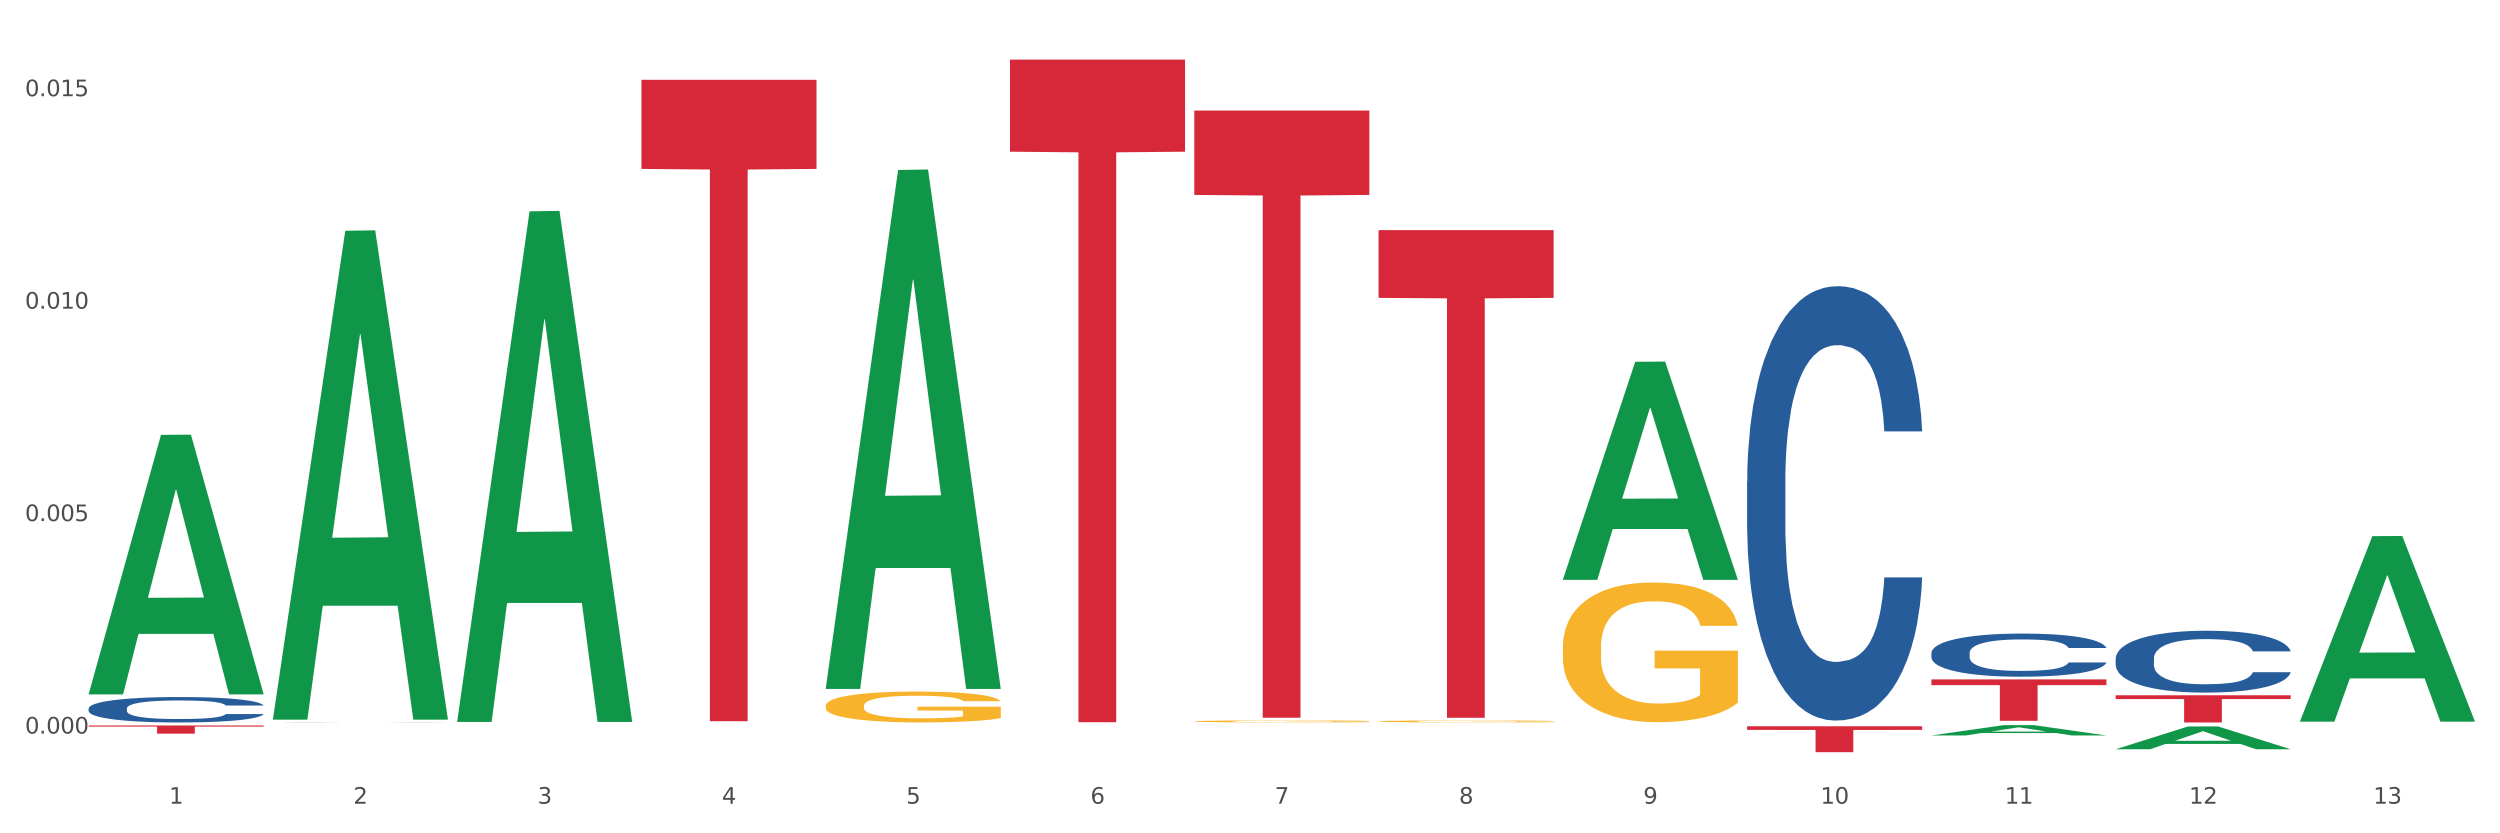
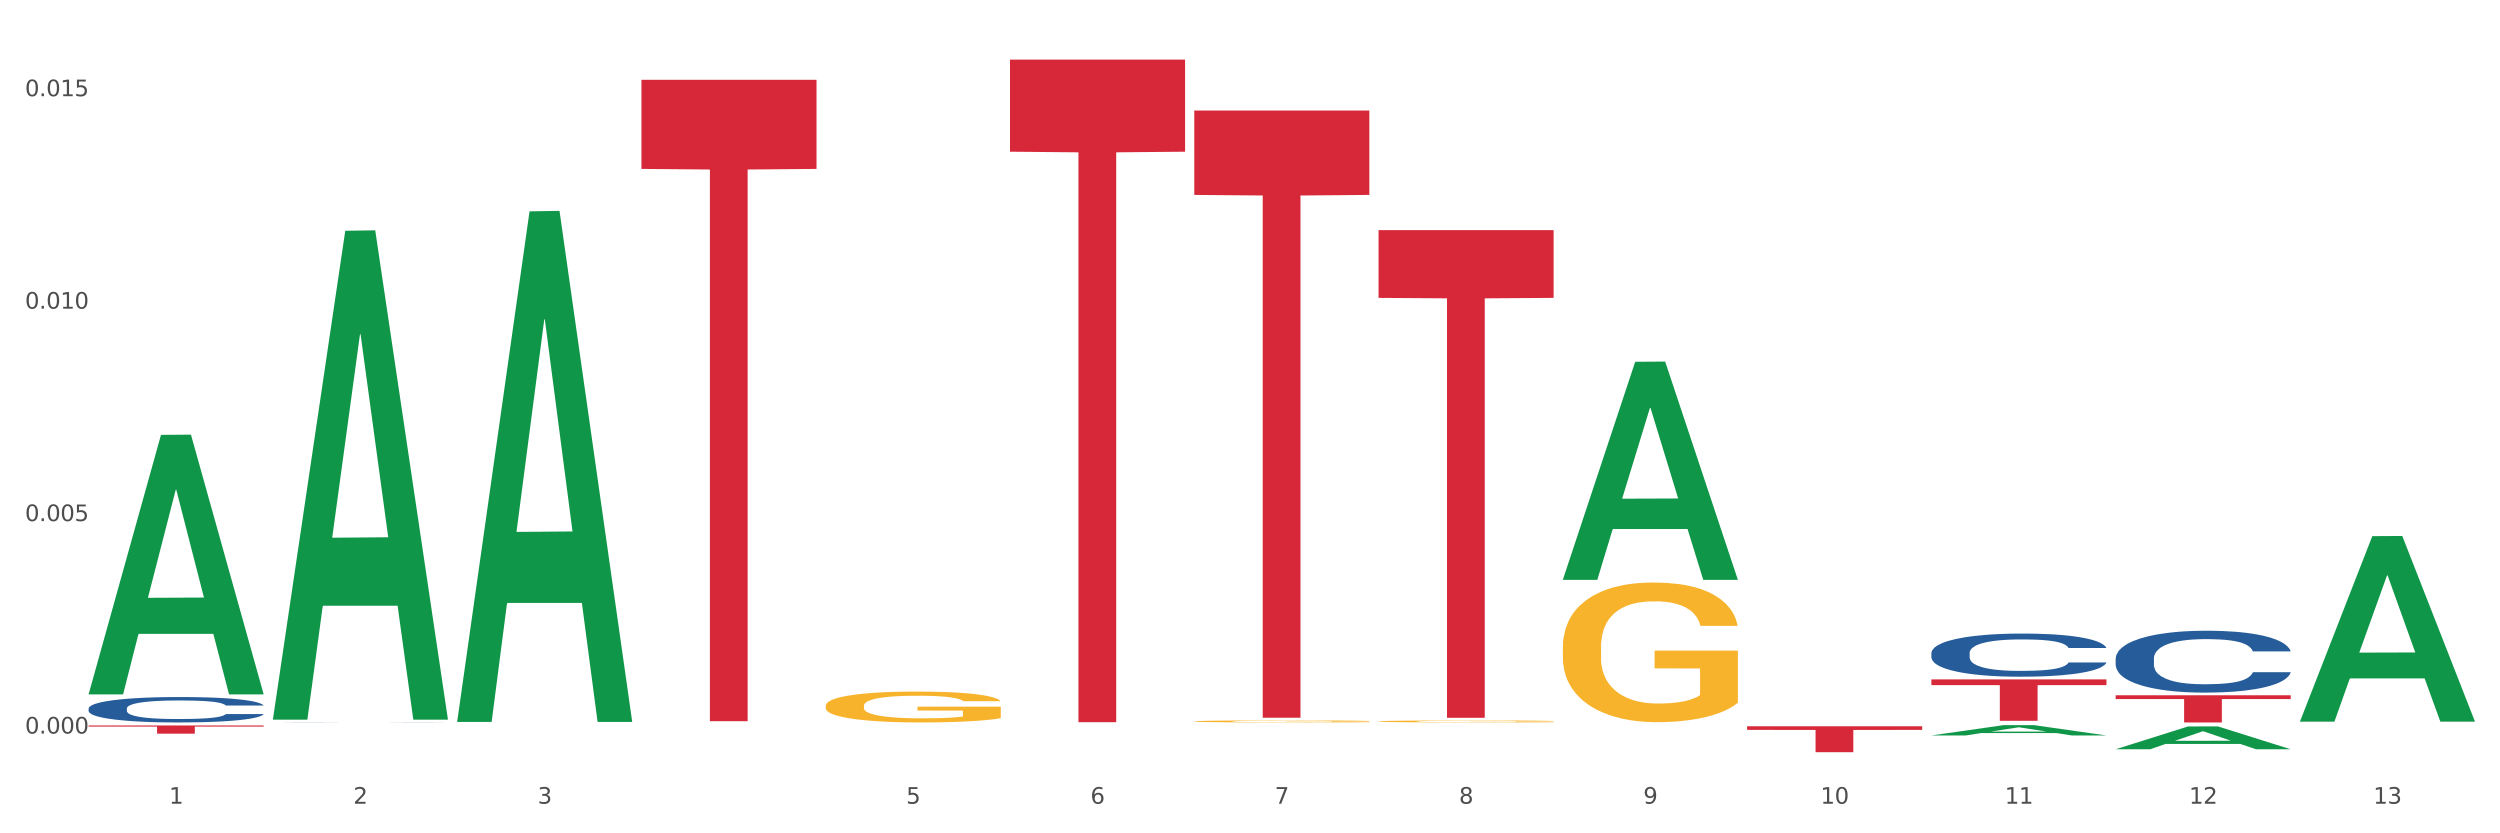
<svg xmlns="http://www.w3.org/2000/svg" xmlns:xlink="http://www.w3.org/1999/xlink" width="1080pt" height="360pt" viewBox="0 0 1080 360" version="1.1">
  <rect x="0" y="0" width="1080" height="360" fill="#333333" stroke="none" />
  <defs>
    <style type="text/css">*{stroke-linejoin: round; stroke-linecap: butt}</style>
  </defs>
  <g id="figure_1">
    <g id="patch_1">
      <path d="M 0 360  L 1080 360  L 1080 0  L 0 0  z " style="fill: #ffffff; stroke: #ffffff; stroke-linejoin: miter" />
    </g>
    <g id="axes_1">
      <g id="matplotlib.axis_1">
        <g id="xtick_1">
          <g id="text_1">
            <g style="fill: #4d4d4d" transform="translate(73.043 347.204) scale(0.096 -0.096)">
              <defs>
                <path id="DejaVuSans-31" d="M 794 531  L 1825 531  L 1825 4091  L 703 3866  L 703 4441  L 1819 4666  L 2450 4666  L 2450 531  L 3481 531  L 3481 0  L 794 0  L 794 531  z " transform="scale(0.016)" />
              </defs>
              <use xlink:href="#DejaVuSans-31" />
            </g>
          </g>
        </g>
        <g id="xtick_2">
          <g id="text_2">
            <g style="fill: #4d4d4d" transform="translate(152.65 347.204) scale(0.096 -0.096)">
              <defs>
                <path id="DejaVuSans-32" d="M 1228 531  L 3431 531  L 3431 0  L 469 0  L 469 531  Q 828 903 1448 1529  Q 2069 2156 2228 2338  Q 2531 2678 2651 2914  Q 2772 3150 2772 3378  Q 2772 3750 2511 3984  Q 2250 4219 1831 4219  Q 1534 4219 1204 4116  Q 875 4013 500 3803  L 500 4441  Q 881 4594 1212 4672  Q 1544 4750 1819 4750  Q 2544 4750 2975 4387  Q 3406 4025 3406 3419  Q 3406 3131 3298 2873  Q 3191 2616 2906 2266  Q 2828 2175 2409 1742  Q 1991 1309 1228 531  z " transform="scale(0.016)" />
              </defs>
              <use xlink:href="#DejaVuSans-32" />
            </g>
          </g>
        </g>
        <g id="xtick_3">
          <g id="text_3">
            <g style="fill: #4d4d4d" transform="translate(232.258 347.204) scale(0.096 -0.096)">
              <defs>
                <path id="DejaVuSans-33" d="M 2597 2516  Q 3050 2419 3304 2112  Q 3559 1806 3559 1356  Q 3559 666 3084 287  Q 2609 -91 1734 -91  Q 1441 -91 1130 -33  Q 819 25 488 141  L 488 750  Q 750 597 1062 519  Q 1375 441 1716 441  Q 2309 441 2620 675  Q 2931 909 2931 1356  Q 2931 1769 2642 2001  Q 2353 2234 1838 2234  L 1294 2234  L 1294 2753  L 1863 2753  Q 2328 2753 2575 2939  Q 2822 3125 2822 3475  Q 2822 3834 2567 4026  Q 2313 4219 1838 4219  Q 1578 4219 1281 4162  Q 984 4106 628 3988  L 628 4550  Q 988 4650 1302 4700  Q 1616 4750 1894 4750  Q 2613 4750 3031 4423  Q 3450 4097 3450 3541  Q 3450 3153 3228 2886  Q 3006 2619 2597 2516  z " transform="scale(0.016)" />
              </defs>
              <use xlink:href="#DejaVuSans-33" />
            </g>
          </g>
        </g>
        <g id="xtick_4">
          <g id="text_4">
            <g style="fill: #4d4d4d" transform="translate(311.865 347.204) scale(0.096 -0.096)">
              <defs>
-                 <path id="DejaVuSans-34" d="M 2419 4116  L 825 1625  L 2419 1625  L 2419 4116  z M 2253 4666  L 3047 4666  L 3047 1625  L 3713 1625  L 3713 1100  L 3047 1100  L 3047 0  L 2419 0  L 2419 1100  L 313 1100  L 313 1709  L 2253 4666  z " transform="scale(0.016)" />
-               </defs>
+                 </defs>
              <use xlink:href="#DejaVuSans-34" />
            </g>
          </g>
        </g>
        <g id="xtick_5">
          <g id="text_5">
            <g style="fill: #4d4d4d" transform="translate(391.473 347.204) scale(0.096 -0.096)">
              <defs>
                <path id="DejaVuSans-35" d="M 691 4666  L 3169 4666  L 3169 4134  L 1269 4134  L 1269 2991  Q 1406 3038 1543 3061  Q 1681 3084 1819 3084  Q 2600 3084 3056 2656  Q 3513 2228 3513 1497  Q 3513 744 3044 326  Q 2575 -91 1722 -91  Q 1428 -91 1123 -41  Q 819 9 494 109  L 494 744  Q 775 591 1075 516  Q 1375 441 1709 441  Q 2250 441 2565 725  Q 2881 1009 2881 1497  Q 2881 1984 2565 2268  Q 2250 2553 1709 2553  Q 1456 2553 1204 2497  Q 953 2441 691 2322  L 691 4666  z " transform="scale(0.016)" />
              </defs>
              <use xlink:href="#DejaVuSans-35" />
            </g>
          </g>
        </g>
        <g id="xtick_6">
          <g id="text_6">
            <g style="fill: #4d4d4d" transform="translate(471.08 347.204) scale(0.096 -0.096)">
              <defs>
                <path id="DejaVuSans-36" d="M 2113 2584  Q 1688 2584 1439 2293  Q 1191 2003 1191 1497  Q 1191 994 1439 701  Q 1688 409 2113 409  Q 2538 409 2786 701  Q 3034 994 3034 1497  Q 3034 2003 2786 2293  Q 2538 2584 2113 2584  z M 3366 4563  L 3366 3988  Q 3128 4100 2886 4159  Q 2644 4219 2406 4219  Q 1781 4219 1451 3797  Q 1122 3375 1075 2522  Q 1259 2794 1537 2939  Q 1816 3084 2150 3084  Q 2853 3084 3261 2657  Q 3669 2231 3669 1497  Q 3669 778 3244 343  Q 2819 -91 2113 -91  Q 1303 -91 875 529  Q 447 1150 447 2328  Q 447 3434 972 4092  Q 1497 4750 2381 4750  Q 2619 4750 2861 4703  Q 3103 4656 3366 4563  z " transform="scale(0.016)" />
              </defs>
              <use xlink:href="#DejaVuSans-36" />
            </g>
          </g>
        </g>
        <g id="xtick_7">
          <g id="text_7">
            <g style="fill: #4d4d4d" transform="translate(550.688 347.204) scale(0.096 -0.096)">
              <defs>
                <path id="DejaVuSans-37" d="M 525 4666  L 3525 4666  L 3525 4397  L 1831 0  L 1172 0  L 2766 4134  L 525 4134  L 525 4666  z " transform="scale(0.016)" />
              </defs>
              <use xlink:href="#DejaVuSans-37" />
            </g>
          </g>
        </g>
        <g id="xtick_8">
          <g id="text_8">
            <g style="fill: #4d4d4d" transform="translate(630.295 347.204) scale(0.096 -0.096)">
              <defs>
                <path id="DejaVuSans-38" d="M 2034 2216  Q 1584 2216 1326 1975  Q 1069 1734 1069 1313  Q 1069 891 1326 650  Q 1584 409 2034 409  Q 2484 409 2743 651  Q 3003 894 3003 1313  Q 3003 1734 2745 1975  Q 2488 2216 2034 2216  z M 1403 2484  Q 997 2584 770 2862  Q 544 3141 544 3541  Q 544 4100 942 4425  Q 1341 4750 2034 4750  Q 2731 4750 3128 4425  Q 3525 4100 3525 3541  Q 3525 3141 3298 2862  Q 3072 2584 2669 2484  Q 3125 2378 3379 2068  Q 3634 1759 3634 1313  Q 3634 634 3220 271  Q 2806 -91 2034 -91  Q 1263 -91 848 271  Q 434 634 434 1313  Q 434 1759 690 2068  Q 947 2378 1403 2484  z M 1172 3481  Q 1172 3119 1398 2916  Q 1625 2713 2034 2713  Q 2441 2713 2670 2916  Q 2900 3119 2900 3481  Q 2900 3844 2670 4047  Q 2441 4250 2034 4250  Q 1625 4250 1398 4047  Q 1172 3844 1172 3481  z " transform="scale(0.016)" />
              </defs>
              <use xlink:href="#DejaVuSans-38" />
            </g>
          </g>
        </g>
        <g id="xtick_9">
          <g id="text_9">
            <g style="fill: #4d4d4d" transform="translate(709.902 347.204) scale(0.096 -0.096)">
              <defs>
                <path id="DejaVuSans-39" d="M 703 97  L 703 672  Q 941 559 1184 500  Q 1428 441 1663 441  Q 2288 441 2617 861  Q 2947 1281 2994 2138  Q 2813 1869 2534 1725  Q 2256 1581 1919 1581  Q 1219 1581 811 2004  Q 403 2428 403 3163  Q 403 3881 828 4315  Q 1253 4750 1959 4750  Q 2769 4750 3195 4129  Q 3622 3509 3622 2328  Q 3622 1225 3098 567  Q 2575 -91 1691 -91  Q 1453 -91 1209 -44  Q 966 3 703 97  z M 1959 2075  Q 2384 2075 2632 2365  Q 2881 2656 2881 3163  Q 2881 3666 2632 3958  Q 2384 4250 1959 4250  Q 1534 4250 1286 3958  Q 1038 3666 1038 3163  Q 1038 2656 1286 2365  Q 1534 2075 1959 2075  z " transform="scale(0.016)" />
              </defs>
              <use xlink:href="#DejaVuSans-39" />
            </g>
          </g>
        </g>
        <g id="xtick_10">
          <g id="text_10">
            <g style="fill: #4d4d4d" transform="translate(786.456 347.204) scale(0.096 -0.096)">
              <defs>
                <path id="DejaVuSans-30" d="M 2034 4250  Q 1547 4250 1301 3770  Q 1056 3291 1056 2328  Q 1056 1369 1301 889  Q 1547 409 2034 409  Q 2525 409 2770 889  Q 3016 1369 3016 2328  Q 3016 3291 2770 3770  Q 2525 4250 2034 4250  z M 2034 4750  Q 2819 4750 3233 4129  Q 3647 3509 3647 2328  Q 3647 1150 3233 529  Q 2819 -91 2034 -91  Q 1250 -91 836 529  Q 422 1150 422 2328  Q 422 3509 836 4129  Q 1250 4750 2034 4750  z " transform="scale(0.016)" />
              </defs>
              <use xlink:href="#DejaVuSans-31" />
              <use xlink:href="#DejaVuSans-30" transform="translate(63.623 0)" />
            </g>
          </g>
        </g>
        <g id="xtick_11">
          <g id="text_11">
            <g style="fill: #4d4d4d" transform="translate(866.063 347.204) scale(0.096 -0.096)">
              <use xlink:href="#DejaVuSans-31" />
              <use xlink:href="#DejaVuSans-31" transform="translate(63.623 0)" />
            </g>
          </g>
        </g>
        <g id="xtick_12">
          <g id="text_12">
            <g style="fill: #4d4d4d" transform="translate(945.671 347.204) scale(0.096 -0.096)">
              <use xlink:href="#DejaVuSans-31" />
              <use xlink:href="#DejaVuSans-32" transform="translate(63.623 0)" />
            </g>
          </g>
        </g>
        <g id="xtick_13">
          <g id="text_13">
            <g style="fill: #4d4d4d" transform="translate(1025.278 347.204) scale(0.096 -0.096)">
              <use xlink:href="#DejaVuSans-31" />
              <use xlink:href="#DejaVuSans-33" transform="translate(63.623 0)" />
            </g>
          </g>
        </g>
        <g id="xtick_14" />
        <g id="xtick_15" />
        <g id="xtick_16" />
        <g id="xtick_17" />
        <g id="xtick_18" />
        <g id="xtick_19" />
        <g id="xtick_20" />
        <g id="xtick_21" />
        <g id="xtick_22" />
        <g id="xtick_23" />
        <g id="xtick_24" />
        <g id="xtick_25" />
      </g>
      <g id="matplotlib.axis_2">
        <g id="ytick_1">
          <g id="text_14">
            <g style="fill: #4d4d4d" transform="translate(10.8 316.896) scale(0.096 -0.096)">
              <defs>
                <path id="DejaVuSans-2e" d="M 684 794  L 1344 794  L 1344 0  L 684 0  L 684 794  z " transform="scale(0.016)" />
              </defs>
              <use xlink:href="#DejaVuSans-30" />
              <use xlink:href="#DejaVuSans-2e" transform="translate(63.623 0)" />
              <use xlink:href="#DejaVuSans-30" transform="translate(95.41 0)" />
              <use xlink:href="#DejaVuSans-30" transform="translate(159.033 0)" />
              <use xlink:href="#DejaVuSans-30" transform="translate(222.656 0)" />
            </g>
          </g>
        </g>
        <g id="ytick_2">
          <g id="text_15">
            <g style="fill: #4d4d4d" transform="translate(10.8 225.119) scale(0.096 -0.096)">
              <use xlink:href="#DejaVuSans-30" />
              <use xlink:href="#DejaVuSans-2e" transform="translate(63.623 0)" />
              <use xlink:href="#DejaVuSans-30" transform="translate(95.41 0)" />
              <use xlink:href="#DejaVuSans-30" transform="translate(159.033 0)" />
              <use xlink:href="#DejaVuSans-35" transform="translate(222.656 0)" />
            </g>
          </g>
        </g>
        <g id="ytick_3">
          <g id="text_16">
            <g style="fill: #4d4d4d" transform="translate(10.8 133.342) scale(0.096 -0.096)">
              <use xlink:href="#DejaVuSans-30" />
              <use xlink:href="#DejaVuSans-2e" transform="translate(63.623 0)" />
              <use xlink:href="#DejaVuSans-30" transform="translate(95.41 0)" />
              <use xlink:href="#DejaVuSans-31" transform="translate(159.033 0)" />
              <use xlink:href="#DejaVuSans-30" transform="translate(222.656 0)" />
            </g>
          </g>
        </g>
        <g id="ytick_4">
          <g id="text_17">
            <g style="fill: #4d4d4d" transform="translate(10.8 41.565) scale(0.096 -0.096)">
              <use xlink:href="#DejaVuSans-30" />
              <use xlink:href="#DejaVuSans-2e" transform="translate(63.623 0)" />
              <use xlink:href="#DejaVuSans-30" transform="translate(95.41 0)" />
              <use xlink:href="#DejaVuSans-31" transform="translate(159.033 0)" />
              <use xlink:href="#DejaVuSans-35" transform="translate(222.656 0)" />
            </g>
          </g>
        </g>
        <g id="ytick_5" />
        <g id="ytick_6" />
        <g id="ytick_7" />
      </g>
      <g id="PolyCollection_1">
        <path d="M 38.283 299.757  L 38.361 299.652  L 69.547 187.868  L 82.49 187.762  L 113.91 299.968  L 98.941 299.968  L 92.158 273.839  L 59.958 273.839  L 59.724 274.261  L 53.175 299.968  L 38.283 299.968  L 38.283 299.757  L 64.012 258.247  L 88.103 258.141  L 76.175 211.679  L 76.019 211.468  L 75.863 211.784  L 63.934 258.141  L 64.012 258.247  L 38.283 299.757  z " clip-path="url(#p7eeacaf860)" style="fill: #109648" />
        <path d="M 595.535 311.637  L 595.625 311.637  L 595.625 311.608  L 595.803 311.584  L 596.696 311.525  L 598.036 311.477  L 599.018 311.451  L 600 311.43  L 601.161 311.409  L 602.589 311.387  L 605.179 311.355  L 606.786 311.338  L 608.75 311.321  L 612.322 311.296  L 614.911 311.282  L 617.59 311.27  L 621.965 311.256  L 624.822 311.25  L 627.858 311.245  L 631.519 311.242  L 634.287 311.241  L 640.358 311.244  L 645.537 311.251  L 648.037 311.256  L 651.251 311.266  L 652.948 311.272  L 655.716 311.284  L 658.573 311.301  L 660.537 311.315  L 663.484 311.342  L 665.716 311.368  L 667.77 311.401  L 668.841 311.424  L 669.645 311.445  L 670.359 311.469  L 671.073 311.507  L 655.001 311.507  L 654.376 311.48  L 653.394 311.454  L 651.966 311.429  L 650.716 311.414  L 648.573 311.394  L 646.608 311.381  L 644.555 311.372  L 642.055 311.364  L 640.09 311.36  L 637.322 311.357  L 631.876 311.358  L 628.215 311.364  L 625.715 311.372  L 624.108 311.379  L 622.679 311.387  L 621.072 311.398  L 619.197 311.414  L 617.857 311.429  L 616.518 311.448  L 615.447 311.467  L 614.465 311.489  L 613.661 311.512  L 613.036 311.536  L 612.5 311.566  L 612.054 311.615  L 612.054 311.723  L 612.232 311.747  L 612.679 311.779  L 613.214 311.803  L 614.107 311.832  L 614.911 311.852  L 616.429 311.88  L 618.125 311.903  L 619.465 311.918  L 620.804 311.931  L 623.125 311.948  L 625.715 311.962  L 627.947 311.971  L 630.983 311.979  L 633.036 311.982  L 634.822 311.983  L 639.197 311.983  L 642.322 311.981  L 645.805 311.975  L 648.483 311.968  L 650.716 311.96  L 653.216 311.946  L 654.823 311.932  L 654.823 311.769  L 635.179 311.768  L 635.179 311.659  L 671.163 311.659  L 671.163 311.979  L 669.645 311.995  L 667.948 312.01  L 666.162 312.023  L 663.484 312.04  L 660.269 312.055  L 657.412 312.066  L 654.376 312.076  L 650.805 312.084  L 646.162 312.092  L 643.305 312.095  L 639.733 312.098  L 635.537 312.098  L 631.876 312.097  L 628.304 312.093  L 624.554 312.086  L 620.893 312.076  L 618.125 312.065  L 615.357 312.053  L 612.411 312.036  L 610.089 312.021  L 608.304 312.007  L 606.339 311.989  L 604.196 311.965  L 602.589 311.944  L 601.161 311.922  L 599.643 311.894  L 598.571 311.87  L 597.5 311.839  L 596.875 311.817  L 596.16 311.781  L 595.625 311.732  L 595.535 311.637  z " clip-path="url(#p7eeacaf860)" style="fill: #f7b32b" />
        <path d="M 675.143 279.53  L 675.232 279.474  L 675.232 277.491  L 675.411 275.782  L 676.304 271.649  L 677.643 268.232  L 678.625 266.414  L 679.607 264.926  L 680.768 263.438  L 682.197 261.895  L 684.786 259.636  L 686.393 258.478  L 688.358 257.266  L 691.929 255.502  L 694.518 254.51  L 697.197 253.684  L 701.572 252.692  L 704.429 252.251  L 707.465 251.92  L 711.126 251.7  L 713.894 251.645  L 719.966 251.81  L 725.144 252.306  L 727.644 252.692  L 730.859 253.353  L 732.555 253.794  L 735.323 254.676  L 738.18 255.833  L 740.145 256.825  L 743.091 258.699  L 745.323 260.572  L 747.377 262.887  L 748.449 264.485  L 749.252 265.973  L 749.966 267.681  L 750.681 270.382  L 734.609 270.382  L 733.984 268.453  L 733.002 266.634  L 731.573 264.871  L 730.323 263.769  L 728.18 262.391  L 726.216 261.509  L 724.162 260.848  L 721.662 260.297  L 719.698 260.021  L 716.93 259.801  L 711.483 259.856  L 707.822 260.297  L 705.322 260.848  L 703.715 261.344  L 702.287 261.895  L 700.679 262.666  L 698.804 263.824  L 697.465 264.871  L 696.126 266.193  L 695.054 267.516  L 694.072 269.059  L 693.268 270.712  L 692.643 272.421  L 692.108 274.515  L 691.661 277.986  L 691.661 285.536  L 691.84 287.245  L 692.286 289.504  L 692.822 291.212  L 693.715 293.251  L 694.518 294.629  L 696.036 296.613  L 697.733 298.266  L 699.072 299.313  L 700.411 300.195  L 702.733 301.407  L 705.322 302.399  L 707.555 303.005  L 710.59 303.557  L 712.644 303.777  L 714.43 303.887  L 718.805 303.887  L 721.93 303.722  L 725.412 303.336  L 728.091 302.84  L 730.323 302.234  L 732.823 301.242  L 734.43 300.305  L 734.43 288.788  L 714.787 288.733  L 714.787 281.073  L 750.77 281.073  L 750.77 303.557  L 749.252 304.714  L 747.556 305.761  L 745.77 306.698  L 743.091 307.855  L 739.877 308.957  L 737.02 309.729  L 733.984 310.39  L 730.412 310.996  L 725.769 311.547  L 722.912 311.768  L 719.341 311.933  L 715.144 311.988  L 711.483 311.878  L 707.912 311.602  L 704.162 311.106  L 700.501 310.39  L 697.733 309.674  L 694.965 308.792  L 692.018 307.635  L 689.697 306.532  L 687.911 305.54  L 685.947 304.273  L 683.804 302.62  L 682.197 301.132  L 680.768 299.589  L 679.25 297.605  L 678.179 295.897  L 677.107 293.747  L 676.482 292.149  L 675.768 289.669  L 675.232 286.198  L 675.143 279.53  z " clip-path="url(#p7eeacaf860)" style="fill: #f7b32b" />
        <path d="M 754.75 313.758  L 830.378 313.758  L 830.378 315.313  L 800.628 315.323  L 800.628 324.95  L 784.32 324.95  L 784.32 315.323  L 754.75 315.313  L 754.75 313.768  L 754.75 313.758  z " clip-path="url(#p7eeacaf860)" style="fill: #d62839" />
        <path d="M 913.965 300.354  L 989.593 300.354  L 989.593 301.986  L 959.843 301.997  L 959.843 312.098  L 943.535 312.098  L 943.535 301.997  L 913.965 301.986  L 913.965 300.365  L 913.965 300.354  z " clip-path="url(#p7eeacaf860)" style="fill: #d62839" />
        <path d="M 913.965 284.486  L 914.055 284.461  L 914.055 283.778  L 914.323 282.85  L 915.306 281.142  L 916.558 279.848  L 918.703 278.335  L 919.865 277.7  L 921.385 276.992  L 924.514 275.845  L 928.09 274.869  L 930.593 274.332  L 932.47 273.99  L 936.671 273.38  L 939.085 273.111  L 941.588 272.892  L 943.734 272.745  L 947.309 272.574  L 950.17 272.501  L 953.477 272.477  L 956.249 272.501  L 959.914 272.599  L 965.277 272.892  L 967.333 273.063  L 970.105 273.355  L 972.965 273.746  L 975.29 274.137  L 977.971 274.698  L 980.743 275.43  L 983.424 276.358  L 985.302 277.212  L 986.821 278.115  L 988.162 279.213  L 989.146 280.409  L 989.593 281.41  L 973.233 281.41  L 972.786 280.507  L 971.893 279.531  L 970.999 278.872  L 970.015 278.335  L 968.496 277.725  L 967.155 277.334  L 964.92 276.87  L 962.864 276.577  L 961.165 276.406  L 959.109 276.26  L 954.729 276.114  L 951.6 276.114  L 949.634 276.162  L 947.22 276.284  L 945.164 276.455  L 942.75 276.748  L 940.873 277.066  L 938.996 277.48  L 937.923 277.773  L 936.314 278.31  L 935.241 278.75  L 933.811 279.506  L 933.006 280.043  L 931.576 281.435  L 930.95 282.46  L 930.682 283.168  L 930.503 283.949  L 930.503 287.756  L 931.04 289.465  L 931.487 290.197  L 932.202 291.027  L 933.543 292.101  L 935.509 293.151  L 937.565 293.907  L 939.264 294.371  L 940.873 294.713  L 942.482 294.981  L 944.449 295.225  L 946.058 295.372  L 948.471 295.518  L 951.332 295.592  L 953.567 295.592  L 958.126 295.47  L 960.182 295.347  L 962.149 295.177  L 964.294 294.908  L 965.993 294.615  L 966.976 294.396  L 968.585 293.932  L 969.836 293.444  L 970.909 292.882  L 971.624 292.394  L 972.429 291.662  L 973.055 290.832  L 973.233 290.393  L 989.593 290.393  L 989.235 291.271  L 988.609 292.126  L 987.358 293.273  L 986.374 293.932  L 984.855 294.737  L 983.246 295.421  L 981.011 296.177  L 978.955 296.739  L 976.809 297.227  L 974.485 297.666  L 970.283 298.276  L 968.764 298.447  L 965.546 298.74  L 963.043 298.911  L 959.377 299.082  L 955.623 299.18  L 951.69 299.204  L 948.203 299.155  L 944.359 299.009  L 941.946 298.862  L 939.264 298.643  L 936.135 298.301  L 933.185 297.886  L 930.414 297.398  L 927.821 296.836  L 925.408 296.202  L 922.279 295.152  L 919.955 294.127  L 918.256 293.175  L 917.094 292.37  L 915.932 291.344  L 915.306 290.637  L 914.323 288.928  L 913.965 287.341  L 913.965 284.486  z " clip-path="url(#p7eeacaf860)" style="fill: #255c99" />
        <path d="M 834.358 282.077  L 834.447 282.06  L 834.447 281.583  L 834.715 280.937  L 835.699 279.745  L 836.95 278.843  L 839.096 277.788  L 840.258 277.345  L 841.778 276.852  L 844.906 276.052  L 848.482 275.371  L 850.985 274.996  L 852.862 274.758  L 857.064 274.333  L 859.478 274.145  L 861.981 273.992  L 864.126 273.89  L 867.702 273.771  L 870.562 273.72  L 873.87 273.703  L 876.641 273.72  L 880.306 273.788  L 885.67 273.992  L 887.726 274.111  L 890.497 274.316  L 893.358 274.588  L 895.682 274.86  L 898.364 275.252  L 901.135 275.762  L 903.817 276.409  L 905.694 277.005  L 907.214 277.635  L 908.555 278.4  L 909.538 279.234  L 909.985 279.932  L 893.626 279.932  L 893.179 279.303  L 892.285 278.622  L 891.391 278.162  L 890.408 277.788  L 888.888 277.362  L 887.547 277.09  L 885.312 276.767  L 883.256 276.562  L 881.558 276.443  L 879.502 276.341  L 875.121 276.239  L 871.993 276.239  L 870.026 276.273  L 867.612 276.358  L 865.556 276.477  L 863.143 276.681  L 861.265 276.903  L 859.388 277.192  L 858.315 277.396  L 856.706 277.771  L 855.634 278.077  L 854.203 278.605  L 853.399 278.979  L 851.968 279.949  L 851.343 280.664  L 851.075 281.158  L 850.896 281.702  L 850.896 284.358  L 851.432 285.549  L 851.879 286.06  L 852.594 286.638  L 853.935 287.387  L 855.902 288.119  L 857.958 288.647  L 859.656 288.97  L 861.265 289.208  L 862.875 289.396  L 864.841 289.566  L 866.45 289.668  L 868.864 289.77  L 871.724 289.821  L 873.959 289.821  L 878.518 289.736  L 880.574 289.651  L 882.541 289.532  L 884.687 289.345  L 886.385 289.14  L 887.368 288.987  L 888.977 288.664  L 890.229 288.323  L 891.302 287.932  L 892.017 287.592  L 892.821 287.081  L 893.447 286.502  L 893.626 286.196  L 909.985 286.196  L 909.627 286.809  L 909.002 287.404  L 907.75 288.204  L 906.767 288.664  L 905.247 289.225  L 903.638 289.702  L 901.403 290.23  L 899.347 290.621  L 897.202 290.962  L 894.877 291.268  L 890.676 291.693  L 889.156 291.813  L 885.938 292.017  L 883.435 292.136  L 879.77 292.255  L 876.015 292.323  L 872.082 292.34  L 868.596 292.306  L 864.752 292.204  L 862.338 292.102  L 859.656 291.949  L 856.528 291.71  L 853.578 291.421  L 850.806 291.081  L 848.214 290.689  L 845.8 290.247  L 842.672 289.515  L 840.347 288.8  L 838.649 288.136  L 837.487 287.575  L 836.325 286.86  L 835.699 286.366  L 834.715 285.175  L 834.358 284.068  L 834.358 282.077  z " clip-path="url(#p7eeacaf860)" style="fill: #255c99" />
        <path d="M 515.928 311.626  L 516.017 311.625  L 516.017 311.596  L 516.196 311.571  L 517.089 311.511  L 518.428 311.461  L 519.41 311.435  L 520.392 311.413  L 521.553 311.392  L 522.982 311.369  L 525.571 311.336  L 527.178 311.32  L 529.143 311.302  L 532.714 311.276  L 535.303 311.262  L 537.982 311.25  L 542.357 311.235  L 545.214 311.229  L 548.25 311.224  L 551.911 311.221  L 554.679 311.22  L 560.751 311.222  L 565.929 311.23  L 568.429 311.235  L 571.644 311.245  L 573.34 311.251  L 576.108 311.264  L 578.965 311.281  L 580.93 311.295  L 583.876 311.323  L 586.108 311.35  L 588.162 311.384  L 589.234 311.407  L 590.037 311.429  L 590.751 311.453  L 591.466 311.493  L 575.394 311.493  L 574.769 311.465  L 573.787 311.438  L 572.358 311.413  L 571.108 311.397  L 568.965 311.376  L 567.001 311.364  L 564.947 311.354  L 562.447 311.346  L 560.483 311.342  L 557.715 311.339  L 552.268 311.34  L 548.607 311.346  L 546.107 311.354  L 544.5 311.361  L 543.072 311.369  L 541.464 311.38  L 539.589 311.397  L 538.25 311.413  L 536.911 311.432  L 535.839 311.451  L 534.857 311.474  L 534.053 311.498  L 533.428 311.522  L 532.893 311.553  L 532.446 311.603  L 532.446 311.713  L 532.625 311.738  L 533.071 311.771  L 533.607 311.796  L 534.5 311.826  L 535.303 311.846  L 536.821 311.875  L 538.518 311.899  L 539.857 311.914  L 541.197 311.927  L 543.518 311.944  L 546.107 311.959  L 548.34 311.968  L 551.375 311.976  L 553.429 311.979  L 555.215 311.98  L 559.59 311.98  L 562.715 311.978  L 566.197 311.972  L 568.876 311.965  L 571.108 311.956  L 573.608 311.942  L 575.215 311.928  L 575.215 311.761  L 555.572 311.76  L 555.572 311.648  L 591.555 311.648  L 591.555 311.976  L 590.037 311.992  L 588.341 312.008  L 586.555 312.021  L 583.876 312.038  L 580.662 312.054  L 577.805 312.065  L 574.769 312.075  L 571.197 312.084  L 566.554 312.092  L 563.697 312.095  L 560.126 312.098  L 555.929 312.098  L 552.268 312.097  L 548.697 312.093  L 544.947 312.085  L 541.286 312.075  L 538.518 312.065  L 535.75 312.052  L 532.803 312.035  L 530.482 312.019  L 528.696 312.004  L 526.732 311.986  L 524.589 311.962  L 522.982 311.94  L 521.553 311.918  L 520.035 311.889  L 518.964 311.864  L 517.892 311.833  L 517.267 311.81  L 516.553 311.773  L 516.017 311.723  L 515.928 311.626  z " clip-path="url(#p7eeacaf860)" style="fill: #f7b32b" />
-         <path d="M 754.75 207.951  L 754.84 207.78  L 754.84 202.981  L 755.108 196.469  L 756.091 184.472  L 757.343 175.389  L 759.488 164.764  L 760.65 160.308  L 762.17 155.338  L 765.299 147.283  L 768.875 140.428  L 771.378 136.658  L 773.255 134.259  L 777.456 129.974  L 779.87 128.089  L 782.373 126.547  L 784.519 125.519  L 788.094 124.319  L 790.955 123.805  L 794.262 123.633  L 797.034 123.805  L 800.699 124.49  L 806.062 126.547  L 808.118 127.746  L 810.89 129.803  L 813.75 132.545  L 816.075 135.287  L 818.756 139.229  L 821.528 144.37  L 824.209 150.882  L 826.087 156.881  L 827.606 163.222  L 828.947 170.933  L 829.931 179.331  L 830.378 186.357  L 814.018 186.357  L 813.572 180.016  L 812.678 173.161  L 811.784 168.534  L 810.8 164.764  L 809.281 160.479  L 807.94 157.737  L 805.705 154.481  L 803.649 152.425  L 801.95 151.225  L 799.894 150.197  L 795.514 149.169  L 792.385 149.169  L 790.419 149.511  L 788.005 150.368  L 785.949 151.568  L 783.535 153.624  L 781.658 155.852  L 779.781 158.766  L 778.708 160.822  L 777.099 164.593  L 776.026 167.677  L 774.596 172.99  L 773.791 176.76  L 772.361 186.529  L 771.735 193.727  L 771.467 198.697  L 771.288 204.181  L 771.288 230.915  L 771.825 242.912  L 772.272 248.053  L 772.987 253.88  L 774.328 261.421  L 776.294 268.79  L 778.35 274.102  L 780.049 277.359  L 781.658 279.758  L 783.267 281.643  L 785.234 283.357  L 786.843 284.385  L 789.256 285.413  L 792.117 285.927  L 794.352 285.927  L 798.911 285.071  L 800.967 284.214  L 802.934 283.014  L 805.079 281.129  L 806.778 279.072  L 807.761 277.53  L 809.37 274.274  L 810.622 270.846  L 811.694 266.905  L 812.409 263.477  L 813.214 258.336  L 813.84 252.509  L 814.018 249.424  L 830.378 249.424  L 830.02 255.594  L 829.394 261.592  L 828.143 269.647  L 827.159 274.274  L 825.64 279.929  L 824.031 284.728  L 821.796 290.04  L 819.74 293.982  L 817.594 297.41  L 815.27 300.494  L 811.068 304.779  L 809.549 305.979  L 806.331 308.035  L 803.828 309.235  L 800.162 310.434  L 796.408 311.12  L 792.475 311.291  L 788.988 310.948  L 785.144 309.92  L 782.731 308.892  L 780.049 307.35  L 776.92 304.95  L 773.97 302.037  L 771.199 298.609  L 768.606 294.668  L 766.193 290.212  L 763.064 282.843  L 760.74 275.645  L 759.041 268.961  L 757.879 263.306  L 756.717 256.108  L 756.091 251.138  L 755.108 239.142  L 754.75 228.002  L 754.75 207.951  z " clip-path="url(#p7eeacaf860)" style="fill: #255c99" />
        <path d="M 38.283 306.052  L 38.372 306.042  L 38.372 305.761  L 38.641 305.38  L 39.624 304.678  L 40.875 304.146  L 43.021 303.525  L 44.183 303.264  L 45.703 302.973  L 48.831 302.502  L 52.407 302.101  L 54.91 301.88  L 56.788 301.74  L 60.989 301.489  L 63.403 301.379  L 65.906 301.289  L 68.051 301.228  L 71.627 301.158  L 74.487 301.128  L 77.795 301.118  L 80.566 301.128  L 84.231 301.168  L 89.595 301.289  L 91.651 301.359  L 94.422 301.479  L 97.283 301.64  L 99.607 301.8  L 102.289 302.031  L 105.06 302.331  L 107.742 302.712  L 109.619 303.063  L 111.139 303.434  L 112.48 303.886  L 113.463 304.377  L 113.91 304.788  L 97.551 304.788  L 97.104 304.417  L 96.21 304.016  L 95.316 303.745  L 94.333 303.525  L 92.813 303.274  L 91.472 303.114  L 89.237 302.923  L 87.181 302.803  L 85.483 302.733  L 83.427 302.672  L 79.047 302.612  L 75.918 302.612  L 73.951 302.632  L 71.537 302.682  L 69.481 302.753  L 67.068 302.873  L 65.191 303.003  L 63.313 303.174  L 62.241 303.294  L 60.631 303.515  L 59.559 303.695  L 58.128 304.006  L 57.324 304.227  L 55.894 304.798  L 55.268 305.219  L 55 305.51  L 54.821 305.831  L 54.821 307.395  L 55.357 308.097  L 55.804 308.398  L 56.519 308.739  L 57.86 309.18  L 59.827 309.611  L 61.883 309.922  L 63.581 310.113  L 65.191 310.253  L 66.8 310.364  L 68.766 310.464  L 70.375 310.524  L 72.789 310.584  L 75.65 310.614  L 77.884 310.614  L 82.444 310.564  L 84.5 310.514  L 86.466 310.444  L 88.612 310.333  L 90.31 310.213  L 91.293 310.123  L 92.903 309.932  L 94.154 309.732  L 95.227 309.501  L 95.942 309.301  L 96.747 309  L 97.372 308.659  L 97.551 308.478  L 113.91 308.478  L 113.553 308.839  L 112.927 309.19  L 111.675 309.662  L 110.692 309.932  L 109.172 310.263  L 107.563 310.544  L 105.328 310.855  L 103.272 311.086  L 101.127 311.286  L 98.803 311.467  L 94.601 311.717  L 93.081 311.787  L 89.863 311.908  L 87.36 311.978  L 83.695 312.048  L 79.94 312.088  L 76.007 312.098  L 72.521 312.078  L 68.677 312.018  L 66.263 311.958  L 63.581 311.868  L 60.453 311.727  L 57.503 311.557  L 54.731 311.356  L 52.139 311.126  L 49.725 310.865  L 46.597 310.434  L 44.272 310.013  L 42.574 309.622  L 41.412 309.291  L 40.25 308.869  L 39.624 308.579  L 38.641 307.877  L 38.283 307.225  L 38.283 306.052  z " clip-path="url(#p7eeacaf860)" style="fill: #255c99" />
        <path d="M 38.283 313.395  L 113.91 313.395  L 113.91 313.89  L 84.161 313.894  L 84.161 316.957  L 67.853 316.957  L 67.853 313.894  L 38.283 313.89  L 38.283 313.399  L 38.283 313.395  z " clip-path="url(#p7eeacaf860)" style="fill: #d62839" />
        <path d="M 277.105 34.463  L 352.733 34.463  L 352.733 72.97  L 322.984 73.23  L 322.984 311.556  L 306.675 311.556  L 306.675 73.23  L 277.105 72.97  L 277.105 34.724  L 277.105 34.463  z " clip-path="url(#p7eeacaf860)" style="fill: #d62839" />
        <path d="M 436.32 25.759  L 511.948 25.759  L 511.948 65.536  L 482.199 65.805  L 482.199 311.991  L 465.89 311.991  L 465.89 65.805  L 436.32 65.536  L 436.32 26.028  L 436.32 25.759  z " clip-path="url(#p7eeacaf860)" style="fill: #d62839" />
        <path d="M 515.928 47.754  L 591.555 47.754  L 591.555 84.207  L 561.806 84.454  L 561.806 310.07  L 545.498 310.07  L 545.498 84.454  L 515.928 84.207  L 515.928 48.001  L 515.928 47.754  z " clip-path="url(#p7eeacaf860)" style="fill: #d62839" />
        <path d="M 595.535 99.405  L 671.163 99.405  L 671.163 128.683  L 641.413 128.881  L 641.413 310.091  L 625.105 310.091  L 625.105 128.881  L 595.535 128.683  L 595.535 99.603  L 595.535 99.405  z " clip-path="url(#p7eeacaf860)" style="fill: #d62839" />
        <path d="M 117.89 312.072  L 117.98 312.072  L 117.98 312.071  L 118.248 312.07  L 119.231 312.066  L 120.483 312.064  L 122.628 312.062  L 123.79 312.06  L 125.31 312.059  L 128.439 312.057  L 132.015 312.055  L 134.518 312.054  L 136.395 312.054  L 140.597 312.053  L 143.01 312.052  L 145.513 312.052  L 147.659 312.052  L 151.234 312.051  L 154.095 312.051  L 157.403 312.051  L 160.174 312.051  L 163.839 312.051  L 169.203 312.052  L 171.259 312.052  L 174.03 312.053  L 176.89 312.053  L 179.215 312.054  L 181.896 312.055  L 184.668 312.056  L 187.349 312.058  L 189.227 312.06  L 190.746 312.061  L 192.087 312.063  L 193.071 312.065  L 193.518 312.067  L 177.159 312.067  L 176.712 312.065  L 175.818 312.064  L 174.924 312.062  L 173.94 312.062  L 172.421 312.06  L 171.08 312.06  L 168.845 312.059  L 166.789 312.058  L 165.09 312.058  L 163.034 312.058  L 158.654 312.058  L 155.525 312.058  L 153.559 312.058  L 151.145 312.058  L 149.089 312.058  L 146.675 312.059  L 144.798 312.059  L 142.921 312.06  L 141.848 312.061  L 140.239 312.062  L 139.166 312.062  L 137.736 312.064  L 136.931 312.065  L 135.501 312.067  L 134.875 312.069  L 134.607 312.07  L 134.428 312.071  L 134.428 312.078  L 134.965 312.081  L 135.412 312.082  L 136.127 312.084  L 137.468 312.086  L 139.434 312.088  L 141.49 312.089  L 143.189 312.09  L 144.798 312.09  L 146.407 312.091  L 148.374 312.091  L 149.983 312.092  L 152.396 312.092  L 155.257 312.092  L 157.492 312.092  L 162.051 312.092  L 164.107 312.092  L 166.074 312.091  L 168.219 312.091  L 169.918 312.09  L 170.901 312.09  L 172.51 312.089  L 173.762 312.088  L 174.834 312.087  L 175.549 312.086  L 176.354 312.085  L 176.98 312.084  L 177.159 312.083  L 193.518 312.083  L 193.16 312.084  L 192.534 312.086  L 191.283 312.088  L 190.299 312.089  L 188.78 312.09  L 187.171 312.092  L 184.936 312.093  L 182.88 312.094  L 180.734 312.095  L 178.41 312.096  L 174.209 312.097  L 172.689 312.097  L 169.471 312.098  L 166.968 312.098  L 163.303 312.098  L 159.548 312.098  L 155.615 312.098  L 152.128 312.098  L 148.284 312.098  L 145.871 312.098  L 143.189 312.097  L 140.06 312.097  L 137.11 312.096  L 134.339 312.095  L 131.747 312.094  L 129.333 312.093  L 126.204 312.091  L 123.88 312.089  L 122.181 312.088  L 121.019 312.086  L 119.857 312.084  L 119.231 312.083  L 118.248 312.08  L 117.89 312.077  L 117.89 312.072  z " clip-path="url(#p7eeacaf860)" style="fill: #255c99" />
        <path d="M 356.713 304.928  L 356.802 304.915  L 356.802 304.477  L 356.981 304.1  L 357.874 303.187  L 359.213 302.432  L 360.195 302.03  L 361.177 301.701  L 362.338 301.373  L 363.767 301.032  L 366.356 300.533  L 367.963 300.277  L 369.928 300.009  L 373.499 299.62  L 376.089 299.401  L 378.767 299.218  L 383.142 298.999  L 385.999 298.901  L 389.035 298.828  L 392.696 298.78  L 395.464 298.767  L 401.536 298.804  L 406.714 298.914  L 409.214 298.999  L 412.429 299.145  L 414.125 299.242  L 416.893 299.437  L 419.75 299.693  L 421.715 299.912  L 424.661 300.326  L 426.893 300.74  L 428.947 301.251  L 430.019 301.604  L 430.822 301.933  L 431.536 302.31  L 432.251 302.907  L 416.179 302.907  L 415.554 302.481  L 414.572 302.079  L 413.143 301.689  L 411.893 301.446  L 409.75 301.141  L 407.786 300.947  L 405.732 300.801  L 403.232 300.679  L 401.268 300.618  L 398.5 300.569  L 393.053 300.581  L 389.392 300.679  L 386.892 300.801  L 385.285 300.91  L 383.857 301.032  L 382.249 301.202  L 380.374 301.458  L 379.035 301.689  L 377.696 301.981  L 376.624 302.274  L 375.642 302.615  L 374.838 302.98  L 374.213 303.357  L 373.678 303.82  L 373.231 304.587  L 373.231 306.255  L 373.41 306.632  L 373.856 307.131  L 374.392 307.509  L 375.285 307.959  L 376.089 308.263  L 377.606 308.702  L 379.303 309.067  L 380.642 309.298  L 381.982 309.493  L 384.303 309.761  L 386.892 309.98  L 389.125 310.114  L 392.16 310.236  L 394.214 310.284  L 396 310.309  L 400.375 310.309  L 403.5 310.272  L 406.982 310.187  L 409.661 310.077  L 411.893 309.943  L 414.393 309.724  L 416 309.517  L 416 306.973  L 396.357 306.961  L 396.357 305.269  L 432.34 305.269  L 432.34 310.236  L 430.822 310.491  L 429.126 310.723  L 427.34 310.93  L 424.661 311.185  L 421.447 311.429  L 418.59 311.599  L 415.554 311.745  L 411.982 311.879  L 407.339 312.001  L 404.482 312.05  L 400.911 312.086  L 396.714 312.098  L 393.053 312.074  L 389.482 312.013  L 385.732 311.904  L 382.071 311.745  L 379.303 311.587  L 376.535 311.392  L 373.588 311.137  L 371.267 310.893  L 369.481 310.674  L 367.517 310.394  L 365.374 310.029  L 363.767 309.7  L 362.338 309.359  L 360.82 308.921  L 359.749 308.543  L 358.677 308.069  L 358.052 307.716  L 357.338 307.168  L 356.802 306.401  L 356.713 304.928  z " clip-path="url(#p7eeacaf860)" style="fill: #f7b32b" />
        <path d="M 834.358 293.49  L 909.985 293.49  L 909.985 295.975  L 880.236 295.992  L 880.236 311.372  L 863.928 311.372  L 863.928 295.992  L 834.358 295.975  L 834.358 293.507  L 834.358 293.49  z " clip-path="url(#p7eeacaf860)" style="fill: #d62839" />
        <path d="M 117.89 310.504  L 117.968 310.306  L 149.155 99.692  L 162.097 99.493  L 193.518 310.901  L 178.548 310.901  L 171.765 261.672  L 139.565 261.672  L 139.331 262.466  L 132.782 310.901  L 117.89 310.901  L 117.89 310.504  L 143.619 232.293  L 167.711 232.095  L 155.782 144.554  L 155.626 144.157  L 155.47 144.753  L 143.541 232.095  L 143.619 232.293  L 117.89 310.504  z " clip-path="url(#p7eeacaf860)" style="fill: #109648" />
        <path d="M 197.498 311.475  L 197.576 311.267  L 228.762 91.299  L 241.705 91.092  L 273.125 311.889  L 258.156 311.889  L 251.373 260.473  L 219.173 260.473  L 218.939 261.303  L 212.39 311.889  L 197.498 311.889  L 197.498 311.475  L 223.227 229.79  L 247.318 229.583  L 235.39 138.154  L 235.234 137.739  L 235.078 138.361  L 223.149 229.583  L 223.227 229.79  L 197.498 311.475  z " clip-path="url(#p7eeacaf860)" style="fill: #109648" />
-         <path d="M 356.713 297.196  L 356.791 296.985  L 387.977 73.43  L 400.92 73.219  L 432.34 297.618  L 417.371 297.618  L 410.588 245.363  L 378.388 245.363  L 378.154 246.206  L 371.604 297.618  L 356.713 297.618  L 356.713 297.196  L 382.442 214.179  L 406.533 213.969  L 394.604 121.049  L 394.449 120.627  L 394.293 121.26  L 382.364 213.969  L 382.442 214.179  L 356.713 297.196  z " clip-path="url(#p7eeacaf860)" style="fill: #109648" />
        <path d="M 675.143 250.318  L 675.221 250.229  L 706.407 156.287  L 719.35 156.199  L 750.77 250.495  L 735.801 250.495  L 729.017 228.537  L 696.817 228.537  L 696.584 228.891  L 690.034 250.495  L 675.143 250.495  L 675.143 250.318  L 700.872 215.433  L 724.963 215.344  L 713.034 176.298  L 712.879 176.121  L 712.723 176.386  L 700.794 215.344  L 700.872 215.433  L 675.143 250.318  z " clip-path="url(#p7eeacaf860)" style="fill: #109648" />
        <path d="M 834.358 317.706  L 834.436 317.702  L 865.622 313.252  L 878.565 313.248  L 909.985 317.714  L 895.016 317.714  L 888.232 316.674  L 856.032 316.674  L 855.799 316.691  L 849.249 317.714  L 834.358 317.714  L 834.358 317.706  L 860.087 316.054  L 884.178 316.049  L 872.249 314.2  L 872.093 314.192  L 871.938 314.204  L 860.009 316.049  L 860.087 316.054  L 834.358 317.706  z " clip-path="url(#p7eeacaf860)" style="fill: #109648" />
        <path d="M 913.965 323.67  L 914.043 323.661  L 945.23 313.822  L 958.172 313.813  L 989.593 323.689  L 974.623 323.689  L 967.84 321.389  L 935.64 321.389  L 935.406 321.426  L 928.857 323.689  L 913.965 323.689  L 913.965 323.67  L 939.694 320.017  L 963.786 320.007  L 951.857 315.918  L 951.701 315.899  L 951.545 315.927  L 939.616 320.007  L 939.694 320.017  L 913.965 323.67  z " clip-path="url(#p7eeacaf860)" style="fill: #109648" />
        <path d="M 993.573 311.611  L 993.651 311.535  L 1024.837 231.612  L 1037.78 231.536  L 1069.2 311.761  L 1054.231 311.761  L 1047.447 293.08  L 1015.247 293.08  L 1015.014 293.381  L 1008.464 311.761  L 993.573 311.761  L 993.573 311.611  L 1019.302 281.931  L 1043.393 281.856  L 1031.464 248.636  L 1031.308 248.485  L 1031.153 248.711  L 1019.224 281.856  L 1019.302 281.931  L 993.573 311.611  z " clip-path="url(#p7eeacaf860)" style="fill: #109648" />
      </g>
    </g>
  </g>
  <defs>
    <clipPath id="p7eeacaf860">
      <rect x="38.283" y="10.8" width="1030.917" height="329.109" />
    </clipPath>
  </defs>
</svg>